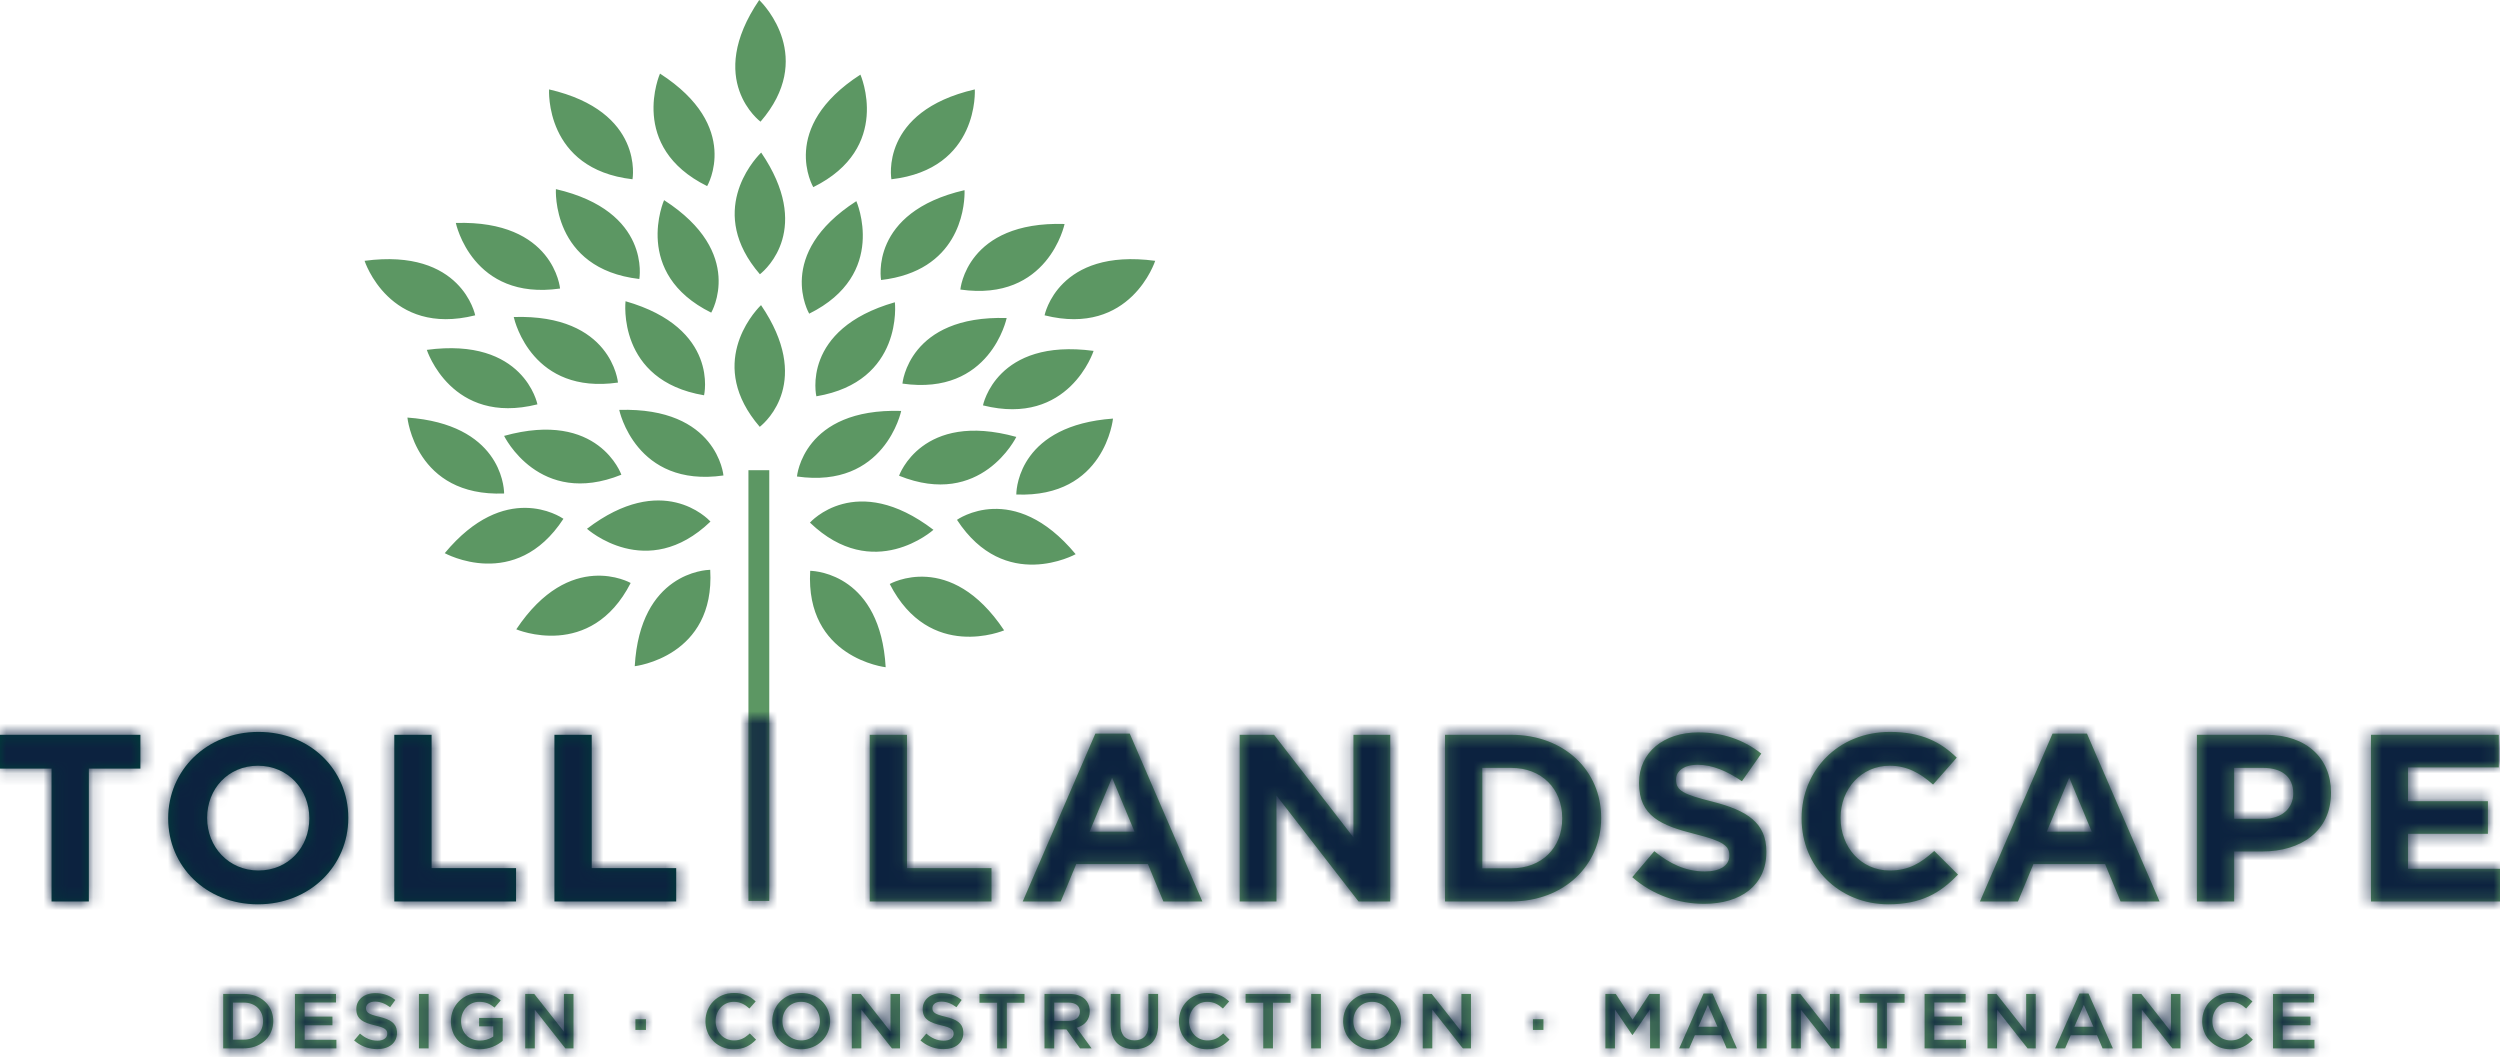
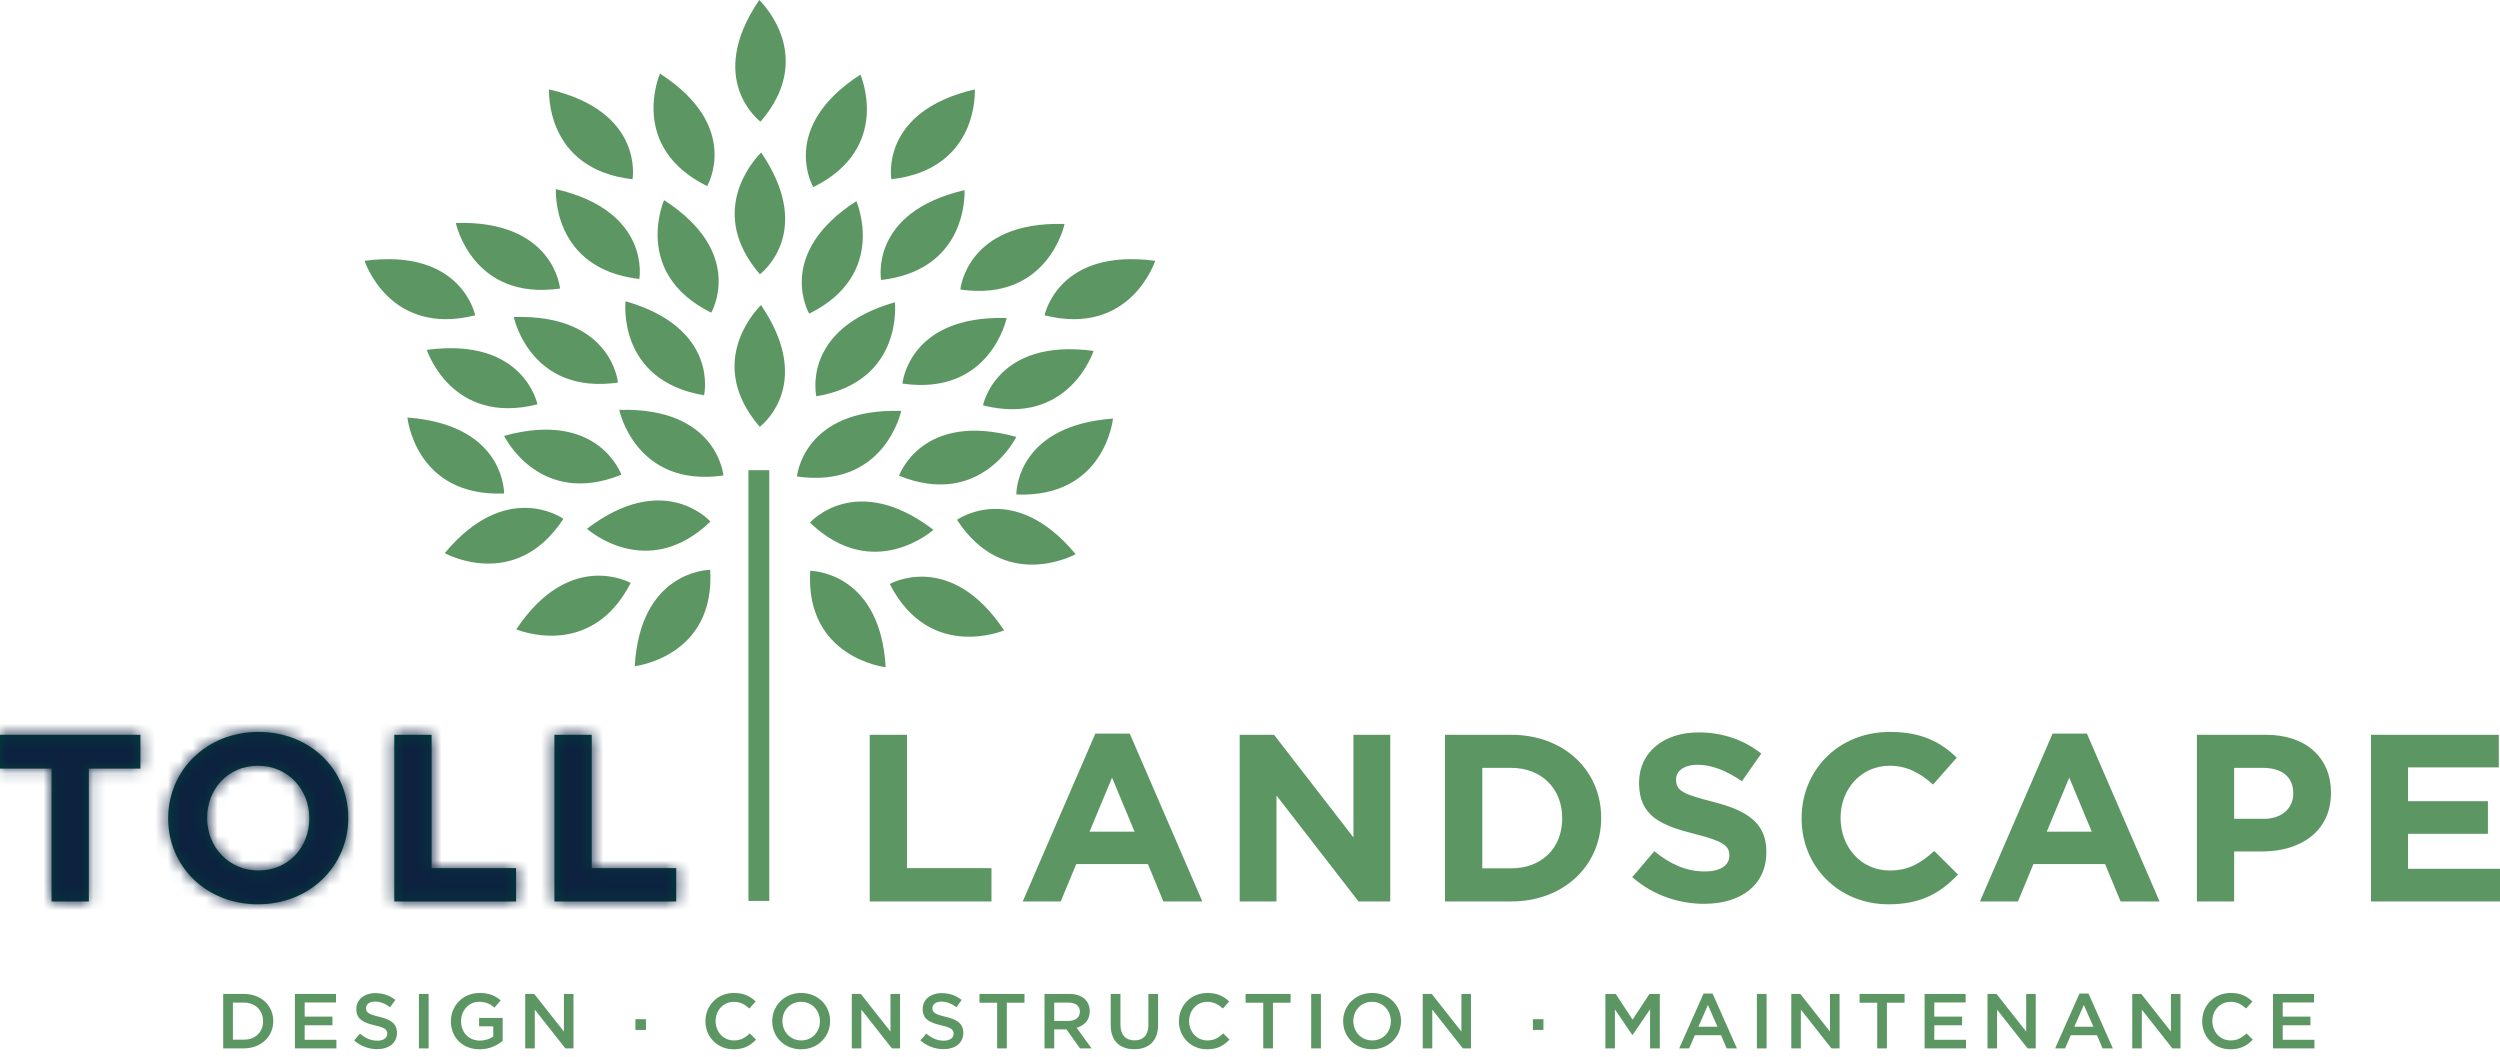
<svg xmlns="http://www.w3.org/2000/svg" xmlns:xlink="http://www.w3.org/1999/xlink" width="201px" height="85px" viewBox="0 0 201 85" version="1.1">
  <title>logo/Toll Landscape Copy</title>
  <defs>
    <path d="M4.146,14.8 L7.142,14.8 L7.142,4.119 L11.288,4.119 L11.288,1.4 L0,1.4 L0,4.119 L4.146,4.119 L4.146,14.8 Z M20.742,15.029 C24.946,15.029 28.002,11.908 28.002,8.099 L28.002,8.061 C28.002,4.252 24.985,1.169 20.781,1.169 C16.578,1.169 13.522,4.29 13.522,8.099 L13.522,8.138 C13.522,11.947 16.539,15.029 20.742,15.029 L20.742,15.029 Z M20.781,12.311 C18.368,12.311 16.655,10.396 16.655,8.099 L16.655,8.061 C16.655,5.763 18.329,3.888 20.742,3.888 C23.156,3.888 24.868,5.802 24.868,8.099 L24.868,8.138 C24.868,10.435 23.195,12.311 20.781,12.311 L20.781,12.311 Z M31.702,14.8 L41.491,14.8 L41.491,12.12 L34.699,12.12 L34.699,1.4 L31.702,1.4 L31.702,14.8 Z M44.576,14.8 L54.366,14.8 L54.366,12.12 L47.574,12.12 L47.574,1.4 L44.576,1.4 L44.576,14.8 L44.576,14.8 Z" id="path-1" />
    <path d="M97.073,22.158 C97.832,22.158 98.311,22.393 98.715,22.741 L98.823,22.839 L98.321,23.408 C97.958,23.083 97.583,22.87 97.068,22.87 C96.275,22.87 95.674,23.478 95.61,24.268 L95.604,24.409 L95.604,24.422 C95.604,25.279 96.221,25.974 97.073,25.974 C97.559,25.974 97.89,25.806 98.225,25.522 L98.351,25.411 L98.854,25.911 C98.389,26.386 97.881,26.686 97.049,26.686 C95.798,26.686 94.865,25.773 94.789,24.59 L94.785,24.434 L94.785,24.422 C94.785,23.177 95.732,22.158 97.073,22.158 Z M110.323,22.158 C111.633,22.158 112.564,23.093 112.639,24.256 L112.644,24.409 L112.644,24.422 C112.644,25.654 111.678,26.686 110.31,26.686 C108.999,26.686 108.068,25.751 107.993,24.587 L107.988,24.434 L107.988,24.422 C107.988,23.189 108.954,22.158 110.323,22.158 Z M64.42,22.158 C65.73,22.158 66.661,23.093 66.736,24.256 L66.741,24.409 L66.741,24.422 C66.741,25.654 65.775,26.686 64.407,26.686 C63.097,26.686 62.166,25.751 62.091,24.587 L62.086,24.434 L62.086,24.422 C62.086,23.189 63.052,22.158 64.42,22.158 Z M59.007,22.158 C59.764,22.158 60.244,22.393 60.648,22.741 L60.756,22.839 L60.253,23.408 C59.89,23.083 59.516,22.87 59,22.87 C58.209,22.87 57.611,23.474 57.544,24.26 L57.537,24.409 L57.537,24.422 C57.537,25.279 58.154,25.974 59.007,25.974 C59.492,25.974 59.823,25.806 60.159,25.522 L60.285,25.411 L60.787,25.911 C60.323,26.386 59.814,26.686 58.981,26.686 C57.731,26.686 56.798,25.773 56.722,24.59 L56.717,24.434 L56.717,24.422 C56.717,23.177 57.665,22.158 59.007,22.158 Z M179.345,22.158 C180.103,22.158 180.583,22.393 180.986,22.741 L181.094,22.839 L180.591,23.408 C180.23,23.083 179.854,22.87 179.339,22.87 C178.545,22.87 177.945,23.478 177.88,24.268 L177.875,24.409 L177.875,24.422 C177.875,25.279 178.493,25.974 179.345,25.974 C179.831,25.974 180.161,25.806 180.497,25.522 L180.624,25.411 L181.126,25.911 C180.662,26.386 180.153,26.686 179.319,26.686 C178.07,26.686 177.136,25.773 177.061,24.59 L177.056,24.434 L177.056,24.422 C177.056,23.177 178.002,22.158 179.345,22.158 Z M38.546,22.158 C39.245,22.158 39.701,22.33 40.119,22.642 L40.257,22.752 L39.761,23.334 C39.416,23.051 39.08,22.87 38.514,22.87 C37.741,22.87 37.144,23.491 37.076,24.263 L37.07,24.409 L37.07,24.422 C37.07,25.323 37.674,25.986 38.584,25.986 C38.944,25.986 39.276,25.889 39.536,25.736 L39.659,25.654 L39.659,24.841 L38.52,24.841 L38.52,24.166 L40.416,24.166 L40.416,26.005 C39.977,26.374 39.347,26.686 38.559,26.686 C37.223,26.686 36.328,25.79 36.255,24.592 L36.251,24.434 L36.251,24.422 C36.251,23.195 37.203,22.158 38.546,22.158 Z M90.084,22.234 L90.084,24.722 C90.084,25.536 90.51,25.968 91.209,25.968 C91.856,25.968 92.272,25.613 92.324,24.91 L92.33,24.754 L92.33,22.234 L93.111,22.234 L93.111,24.716 C93.111,26.023 92.36,26.68 91.197,26.68 C90.094,26.68 89.373,26.084 89.307,24.931 L89.302,24.754 L89.302,22.234 L90.084,22.234 Z M30.169,22.171 C30.745,22.171 31.217,22.323 31.632,22.607 L31.785,22.72 L31.365,23.302 C30.963,23.007 30.563,22.851 30.157,22.851 C29.739,22.851 29.481,23.043 29.437,23.294 L29.431,23.371 L29.431,23.382 C29.431,23.722 29.634,23.871 30.494,24.072 C31.376,24.283 31.855,24.588 31.911,25.223 L31.917,25.355 L31.917,25.366 C31.917,26.186 31.263,26.674 30.329,26.674 C29.723,26.674 29.149,26.49 28.653,26.121 L28.471,25.974 L28.942,25.423 C29.367,25.786 29.8,25.993 30.347,25.993 C30.787,25.993 31.079,25.807 31.129,25.527 L31.136,25.441 L31.136,25.429 C31.136,25.116 30.959,24.947 30.13,24.759 C29.241,24.548 28.717,24.293 28.655,23.598 L28.649,23.453 L28.649,23.439 C28.649,22.69 29.285,22.171 30.169,22.171 Z M75.703,22.171 C76.28,22.171 76.751,22.323 77.165,22.607 L77.318,22.72 L76.899,23.302 C76.498,23.007 76.097,22.851 75.69,22.851 C75.273,22.851 75.016,23.043 74.972,23.294 L74.966,23.371 L74.966,23.382 C74.966,23.722 75.168,23.871 76.027,24.072 C76.909,24.283 77.39,24.588 77.446,25.223 L77.452,25.355 L77.452,25.366 C77.452,26.186 76.798,26.674 75.862,26.674 C75.256,26.674 74.682,26.49 74.186,26.121 L74.004,25.974 L74.475,25.423 C74.901,25.786 75.334,25.993 75.881,25.993 C76.32,25.993 76.613,25.807 76.663,25.527 L76.67,25.441 L76.67,25.429 C76.67,25.116 76.492,24.947 75.664,24.759 C74.776,24.548 74.252,24.293 74.19,23.598 L74.184,23.453 L74.184,23.439 C74.184,22.69 74.819,22.171 75.703,22.171 Z M115.112,22.234 L117.498,25.26 L117.498,22.234 L118.266,22.234 L118.266,26.612 L117.612,26.612 L115.156,23.496 L115.156,26.612 L114.388,26.612 L114.388,22.234 L115.112,22.234 Z M144.745,22.234 L147.13,25.26 L147.13,22.234 L147.9,22.234 L147.9,26.612 L147.245,26.612 L144.789,23.496 L144.789,26.612 L144.02,26.612 L144.02,22.234 L144.745,22.234 Z M85.962,22.234 C86.523,22.234 86.961,22.395 87.247,22.67 C87.448,22.874 87.575,23.141 87.607,23.454 L87.616,23.614 L87.616,23.627 C87.616,24.296 87.238,24.715 86.69,24.912 L86.561,24.953 L87.763,26.612 L86.834,26.612 L85.74,25.085 L84.76,25.085 L84.76,26.612 L83.978,26.612 L83.978,22.234 L85.962,22.234 Z M186.049,22.234 L186.049,22.92 L183.531,22.92 L183.531,24.06 L185.762,24.06 L185.762,24.753 L183.531,24.753 L183.531,25.923 L186.081,25.923 L186.081,26.612 L182.749,26.612 L182.749,22.234 L186.049,22.234 Z M82.369,22.234 L82.369,22.945 L80.949,22.945 L80.949,26.612 L80.169,26.612 L80.169,22.945 L78.75,22.945 L78.75,22.234 L82.369,22.234 Z M69.209,22.234 L71.595,25.26 L71.595,22.234 L72.364,22.234 L72.364,26.612 L71.71,26.612 L69.253,23.496 L69.253,26.612 L68.484,26.612 L68.484,22.234 L69.209,22.234 Z M42.953,22.234 L45.339,25.26 L45.339,22.234 L46.108,22.234 L46.108,26.612 L45.453,26.612 L42.997,23.496 L42.997,26.612 L42.229,26.612 L42.229,22.234 L42.953,22.234 Z M19.604,22.234 C20.946,22.234 21.889,23.1 21.965,24.257 L21.97,24.409 L21.97,24.422 C21.97,25.603 21.083,26.531 19.777,26.607 L19.604,26.612 L17.945,26.612 L17.945,22.234 L19.604,22.234 Z M129.906,22.234 L131.261,24.303 L132.616,22.234 L133.448,22.234 L133.448,26.612 L132.667,26.612 L132.667,23.47 L131.261,25.534 L131.235,25.534 L129.841,23.484 L129.841,26.612 L129.074,26.612 L129.074,22.234 L129.906,22.234 Z M167.916,22.201 L169.875,26.612 L169.047,26.612 L168.596,25.554 L166.491,25.554 L166.033,26.612 L165.232,26.612 L167.191,22.201 L167.916,22.201 Z M153.128,22.234 L153.128,22.945 L151.708,22.945 L151.708,26.612 L150.928,26.612 L150.928,22.945 L149.509,22.945 L149.509,22.234 L153.128,22.234 Z M160.518,22.234 L162.905,25.26 L162.905,22.234 L163.673,22.234 L163.673,26.612 L163.018,26.612 L160.563,23.496 L160.563,26.612 L159.794,26.612 L159.794,22.234 L160.518,22.234 Z M27.014,22.234 L27.014,22.92 L24.495,22.92 L24.495,24.06 L26.727,24.06 L26.727,24.753 L24.495,24.753 L24.495,25.923 L27.046,25.923 L27.046,26.612 L23.713,26.612 L23.713,22.234 L27.014,22.234 Z M158.038,22.234 L158.038,22.92 L155.518,22.92 L155.518,24.06 L157.751,24.06 L157.751,24.753 L155.518,24.753 L155.518,25.923 L158.069,25.923 L158.069,26.612 L154.737,26.612 L154.737,22.234 L158.038,22.234 Z M106.201,22.234 L106.201,26.612 L105.419,26.612 L105.419,22.234 L106.201,22.234 Z M172.158,22.234 L174.543,25.26 L174.543,22.234 L175.313,22.234 L175.313,26.612 L174.658,26.612 L172.202,23.496 L172.202,26.612 L171.433,26.612 L171.433,22.234 L172.158,22.234 Z M137.691,22.201 L139.649,26.612 L138.824,26.612 L138.372,25.554 L136.268,25.554 L135.808,26.612 L135.008,26.612 L136.967,22.201 L137.691,22.201 Z M103.764,22.234 L103.764,22.945 L102.345,22.945 L102.345,26.612 L101.565,26.612 L101.565,22.945 L100.146,22.945 L100.146,22.234 L103.764,22.234 Z M34.462,22.234 L34.462,26.612 L33.681,26.612 L33.681,22.234 L34.462,22.234 Z M142.035,22.234 L142.035,26.612 L141.253,26.612 L141.253,22.234 L142.035,22.234 Z M110.31,22.87 C109.475,22.87 108.877,23.485 108.814,24.269 L108.808,24.409 L108.808,24.422 C108.808,25.273 109.437,25.974 110.323,25.974 C111.158,25.974 111.755,25.36 111.818,24.574 L111.824,24.434 L111.824,24.422 C111.824,23.571 111.194,22.87 110.31,22.87 Z M64.407,22.87 C63.572,22.87 62.975,23.485 62.911,24.269 L62.906,24.409 L62.906,24.422 C62.906,25.273 63.535,25.974 64.42,25.974 C65.254,25.974 65.852,25.36 65.916,24.574 L65.921,24.434 L65.921,24.422 C65.921,23.571 65.291,22.87 64.407,22.87 Z M19.604,22.932 L18.726,22.932 L18.726,25.911 L19.604,25.911 C20.488,25.911 21.082,25.359 21.145,24.575 L21.151,24.434 L21.151,24.422 C21.151,23.565 20.54,22.932 19.604,22.932 Z M124.092,24.267 L124.092,25.129 L123.246,25.129 L123.246,24.267 L124.092,24.267 Z M51.934,24.267 L51.934,25.129 L51.088,25.129 L51.088,24.267 L51.934,24.267 Z M167.541,23.12 L166.777,24.872 L168.31,24.872 L167.541,23.12 Z M137.316,23.12 L136.553,24.872 L138.085,24.872 L137.316,23.12 Z M85.899,22.932 L84.76,22.932 L84.76,24.404 L85.905,24.404 C86.422,24.404 86.765,24.158 86.815,23.771 L86.821,23.671 L86.821,23.659 C86.821,23.189 86.478,22.932 85.899,22.932 Z M151.952,1.169 C154.522,1.169 156.06,2.012 157.324,3.238 L157.324,3.238 L155.417,5.4 C154.366,4.463 153.295,3.888 151.933,3.888 C149.637,3.888 147.983,5.763 147.983,8.061 L147.983,8.061 L147.983,8.099 C147.983,10.396 149.598,12.311 151.933,12.311 C153.49,12.311 154.444,11.698 155.514,10.741 L155.514,10.741 L157.422,12.637 C156.021,14.112 154.463,15.029 151.836,15.029 C147.826,15.029 144.848,11.985 144.848,8.138 L144.848,8.138 L144.848,8.099 C144.848,4.29 147.768,1.169 151.952,1.169 Z M136.548,1.208 C138.534,1.208 140.225,1.82 141.608,2.912 L141.608,2.912 L140.051,5.132 C138.844,4.31 137.657,3.812 136.509,3.812 C135.361,3.812 134.757,4.328 134.757,4.979 L134.757,4.979 L134.757,5.017 C134.757,5.898 135.34,6.185 137.696,6.778 C140.459,7.487 142.016,8.463 142.016,10.798 L142.016,10.798 L142.016,10.837 C142.016,13.498 139.954,14.99 137.014,14.99 C134.952,14.99 132.869,14.282 131.234,12.847 L131.234,12.847 L133.006,10.76 C134.232,11.756 135.516,12.388 137.073,12.388 C138.299,12.388 139.039,11.908 139.039,11.125 L139.039,11.125 L139.039,11.087 C139.039,10.34 138.571,9.955 136.295,9.383 C133.551,8.693 131.78,7.945 131.78,5.285 L131.78,5.285 L131.78,5.247 C131.78,2.816 133.764,1.208 136.548,1.208 Z M72.922,1.4 L72.922,12.12 L79.715,12.12 L79.715,14.8 L69.926,14.8 L69.926,1.4 L72.922,1.4 Z M90.831,1.303 L96.668,14.8 L93.535,14.8 L92.29,11.794 L86.529,11.794 L85.283,14.8 L82.228,14.8 L88.067,1.303 L90.831,1.303 Z M200.903,1.4 L200.903,4.021 L193.605,4.021 L193.605,6.74 L200.028,6.74 L200.028,9.363 L193.605,9.363 L193.605,12.177 L201,12.177 L201,14.8 L190.628,14.8 L190.628,1.4 L200.903,1.4 Z M182.195,1.4 C185.446,1.4 187.411,3.294 187.411,6.031 L187.411,6.031 L187.411,6.07 C187.411,9.172 184.959,10.78 181.904,10.78 L181.904,10.78 L179.627,10.78 L179.627,14.8 L176.631,14.8 L176.631,1.4 Z M167.789,1.303 L173.629,14.8 L170.495,14.8 L169.249,11.794 L163.487,11.794 L162.243,14.8 L159.187,14.8 L165.026,1.303 L167.789,1.303 Z M121.493,1.4 C125.776,1.4 128.734,4.29 128.734,8.061 L128.734,8.061 L128.734,8.099 C128.734,11.87 125.776,14.8 121.493,14.8 L121.493,14.8 L116.18,14.8 L116.18,1.4 Z M102.434,1.4 L108.817,9.651 L108.817,1.4 L111.776,1.4 L111.776,14.8 L109.227,14.8 L102.628,6.281 L102.628,14.8 L99.67,14.8 L99.67,1.4 L102.434,1.4 Z M61.849,-19.873 L61.849,14.758 L60.174,14.758 L60.174,-19.873 L61.849,-19.873 Z M121.493,4.06 L119.177,4.06 L119.177,12.138 L121.493,12.138 C123.945,12.138 125.601,10.512 125.601,8.138 L125.601,8.138 L125.601,8.099 C125.601,5.726 123.945,4.06 121.493,4.06 L121.493,4.06 Z M166.368,4.845 L164.559,9.191 L168.178,9.191 L166.368,4.845 Z M89.409,4.845 L87.599,9.191 L91.219,9.191 L89.409,4.845 Z M181.943,4.06 L179.627,4.06 L179.627,8.157 L182.001,8.157 C183.499,8.157 184.376,7.276 184.376,6.128 L184.376,6.128 L184.376,6.09 C184.376,4.768 183.441,4.06 181.943,4.06 L181.943,4.06 Z M65.175,-11.782 C65.648,-11.767 70.783,-11.433 71.208,-4.031 C71.208,-4.031 64.729,-4.765 65.14,-11.783 L65.175,-11.782 Z M57.102,-11.864 C57.513,-4.848 51.033,-4.114 51.033,-4.114 C51.466,-11.635 56.761,-11.857 57.086,-11.864 L57.102,-11.864 Z M80.732,-6.997 C80.732,-6.997 74.747,-4.445 71.536,-10.724 C71.536,-10.724 76.401,-13.498 80.732,-6.997 Z M50.706,-10.806 C47.495,-4.527 41.509,-7.079 41.509,-7.079 C45.84,-13.579 50.706,-10.806 50.706,-10.806 Z M86.483,-13.121 C86.483,-13.121 80.801,-9.968 76.941,-15.882 C76.941,-15.882 81.484,-19.142 86.483,-13.121 Z M45.289,-15.973 L45.3,-15.965 C41.44,-10.05 35.758,-13.203 35.758,-13.203 C40.609,-19.047 45.033,-16.148 45.289,-15.973 Z M75.049,-15.08 C75.049,-15.08 70.236,-10.751 65.12,-15.659 C65.12,-15.659 68.802,-19.841 75.049,-15.08 Z M57.111,-15.754 L57.121,-15.742 C52.006,-10.834 47.192,-15.163 47.192,-15.163 C53.246,-19.777 56.892,-15.991 57.111,-15.754 Z M89.485,-24.023 C89.485,-24.023 88.852,-17.637 81.712,-17.918 L81.713,-17.976 C81.728,-18.57 82.082,-23.483 89.485,-24.023 Z M32.756,-24.105 C40.159,-23.565 40.513,-18.652 40.529,-18.059 L40.529,-18 C33.389,-17.719 32.756,-24.105 32.756,-24.105 Z M81.712,-22.549 C81.712,-22.549 78.896,-16.761 72.285,-19.428 C72.285,-19.428 74.106,-24.661 81.712,-22.549 Z M49.957,-19.51 C43.344,-16.843 40.529,-22.632 40.529,-22.632 C48.136,-24.743 49.957,-19.51 49.957,-19.51 Z M72.456,-24.639 C72.456,-24.639 71.147,-18.353 64.076,-19.367 C64.076,-19.367 64.557,-24.879 72.456,-24.639 Z M58.165,-19.449 C51.093,-18.436 49.786,-24.721 49.786,-24.721 C57.684,-24.96 58.165,-19.449 58.165,-19.449 Z M61.188,-33.144 C65.31,-27.079 61.603,-23.781 61.131,-23.398 L61.096,-23.37 C61.088,-23.363 61.084,-23.36 61.084,-23.36 C56.812,-28.316 60.525,-32.468 61.112,-33.069 L61.16,-33.116 L61.168,-33.125 L61.168,-33.125 L61.188,-33.144 Z M87.925,-29.466 C87.925,-29.466 85.956,-23.349 79.032,-25.085 C79.032,-25.085 80.095,-30.516 87.925,-29.466 Z M43.209,-25.167 C36.285,-23.432 34.316,-29.548 34.316,-29.548 C42.147,-30.598 43.209,-25.167 43.209,-25.167 Z M71.948,-33.375 C71.948,-33.375 72.68,-26.999 65.636,-25.814 C65.636,-25.814 64.362,-31.201 71.948,-33.375 Z M50.293,-33.458 C57.88,-31.284 56.606,-25.896 56.606,-25.896 C49.561,-27.082 50.293,-33.458 50.293,-33.458 Z M80.936,-32.107 C80.936,-32.107 79.628,-25.821 72.556,-26.835 C72.556,-26.835 73.037,-32.347 80.936,-32.107 Z M49.685,-26.918 C42.842,-25.936 41.396,-31.792 41.31,-32.171 L41.306,-32.19 C49.204,-32.43 49.685,-26.918 49.685,-26.918 Z M38.206,-32.325 C31.281,-30.59 29.312,-36.707 29.312,-36.707 C37.142,-37.757 38.206,-32.325 38.206,-32.325 Z M92.878,-36.707 C92.878,-36.707 90.91,-30.59 83.984,-32.325 C83.984,-32.325 85.048,-37.757 92.878,-36.707 Z M68.849,-41.504 C68.849,-41.504 71.442,-35.617 65.059,-32.458 C65.059,-32.458 62.239,-37.243 68.849,-41.504 Z M53.392,-41.586 C60.002,-37.326 57.182,-32.54 57.182,-32.54 C50.798,-35.699 53.392,-41.586 53.392,-41.586 Z M85.592,-39.669 C85.592,-39.669 84.284,-33.383 77.213,-34.397 C77.213,-34.397 77.694,-39.908 85.592,-39.669 Z M45.029,-34.479 C37.957,-33.465 36.649,-39.751 36.649,-39.751 C44.548,-39.991 45.029,-34.479 45.029,-34.479 Z M77.547,-42.388 L77.548,-42.37 C77.549,-42.352 77.55,-42.322 77.55,-42.28 L77.55,-42.119 C77.529,-40.896 77.063,-35.883 70.839,-35.164 C70.839,-35.164 69.853,-40.61 77.547,-42.388 Z M44.695,-42.471 C52.387,-40.69 51.401,-35.246 51.401,-35.246 C44.304,-36.067 44.695,-42.471 44.695,-42.471 Z M61.2,-45.41 C65.322,-39.347 61.615,-36.048 61.143,-35.665 L61.107,-35.637 C61.099,-35.631 61.095,-35.628 61.095,-35.628 C56.824,-40.582 60.537,-44.735 61.125,-45.336 L61.197,-45.407 L61.2,-45.41 Z M69.177,-51.677 C69.177,-51.677 71.771,-45.79 65.387,-42.631 C65.387,-42.631 62.568,-47.417 69.177,-51.677 Z M53.064,-51.76 C59.674,-47.499 56.854,-42.714 56.854,-42.714 C50.47,-45.872 53.064,-51.76 53.064,-51.76 Z M78.375,-50.489 C78.375,-50.489 78.766,-44.084 71.668,-43.264 C71.668,-43.264 70.682,-48.71 78.375,-50.489 Z M44.146,-50.489 C51.838,-48.71 50.853,-43.264 50.853,-43.264 C43.755,-44.084 44.146,-50.489 44.146,-50.489 Z M61.041,-57.677 L61.044,-57.674 L61.069,-57.65 C61.451,-57.273 65.558,-53.011 61.146,-47.894 C61.146,-47.894 56.649,-51.215 61.041,-57.677 Z" id="path-3" />
  </defs>
  <g id="Service-of-Suites-Landing-Page" stroke="none" stroke-width="1" fill="none" fill-rule="evenodd">
    <g id="SOS-HomePageStacked" transform="translate(-696, -1165)">
      <g id="Group" transform="translate(696, 1165)">
        <g id="Group-2" transform="translate(0, 57.677)">
          <mask id="mask-2" fill="white">
            <use xlink:href="#path-1" />
          </mask>
          <use id="Fill-1" fill="#00403A" xlink:href="#path-1" />
          <g id="Group" mask="url(#mask-2)">
            <g transform="translate(0, -57.677)" id="color/black">
              <rect id="Rectangle" fill="#0C223F" x="0" y="0" width="201" height="86" />
            </g>
          </g>
          <mask id="mask-4" fill="white">
            <use xlink:href="#path-3" />
          </mask>
          <use id="Combined-Shape" fill="#5C9763" xlink:href="#path-3" />
          <g id="Group" mask="url(#mask-4)">
            <g transform="translate(0, -57.677)" id="color/black">
-               <rect id="Rectangle" fill="#0C223F" x="0" y="0" width="201" height="85.011" />
-             </g>
+               </g>
          </g>
        </g>
      </g>
    </g>
  </g>
</svg>